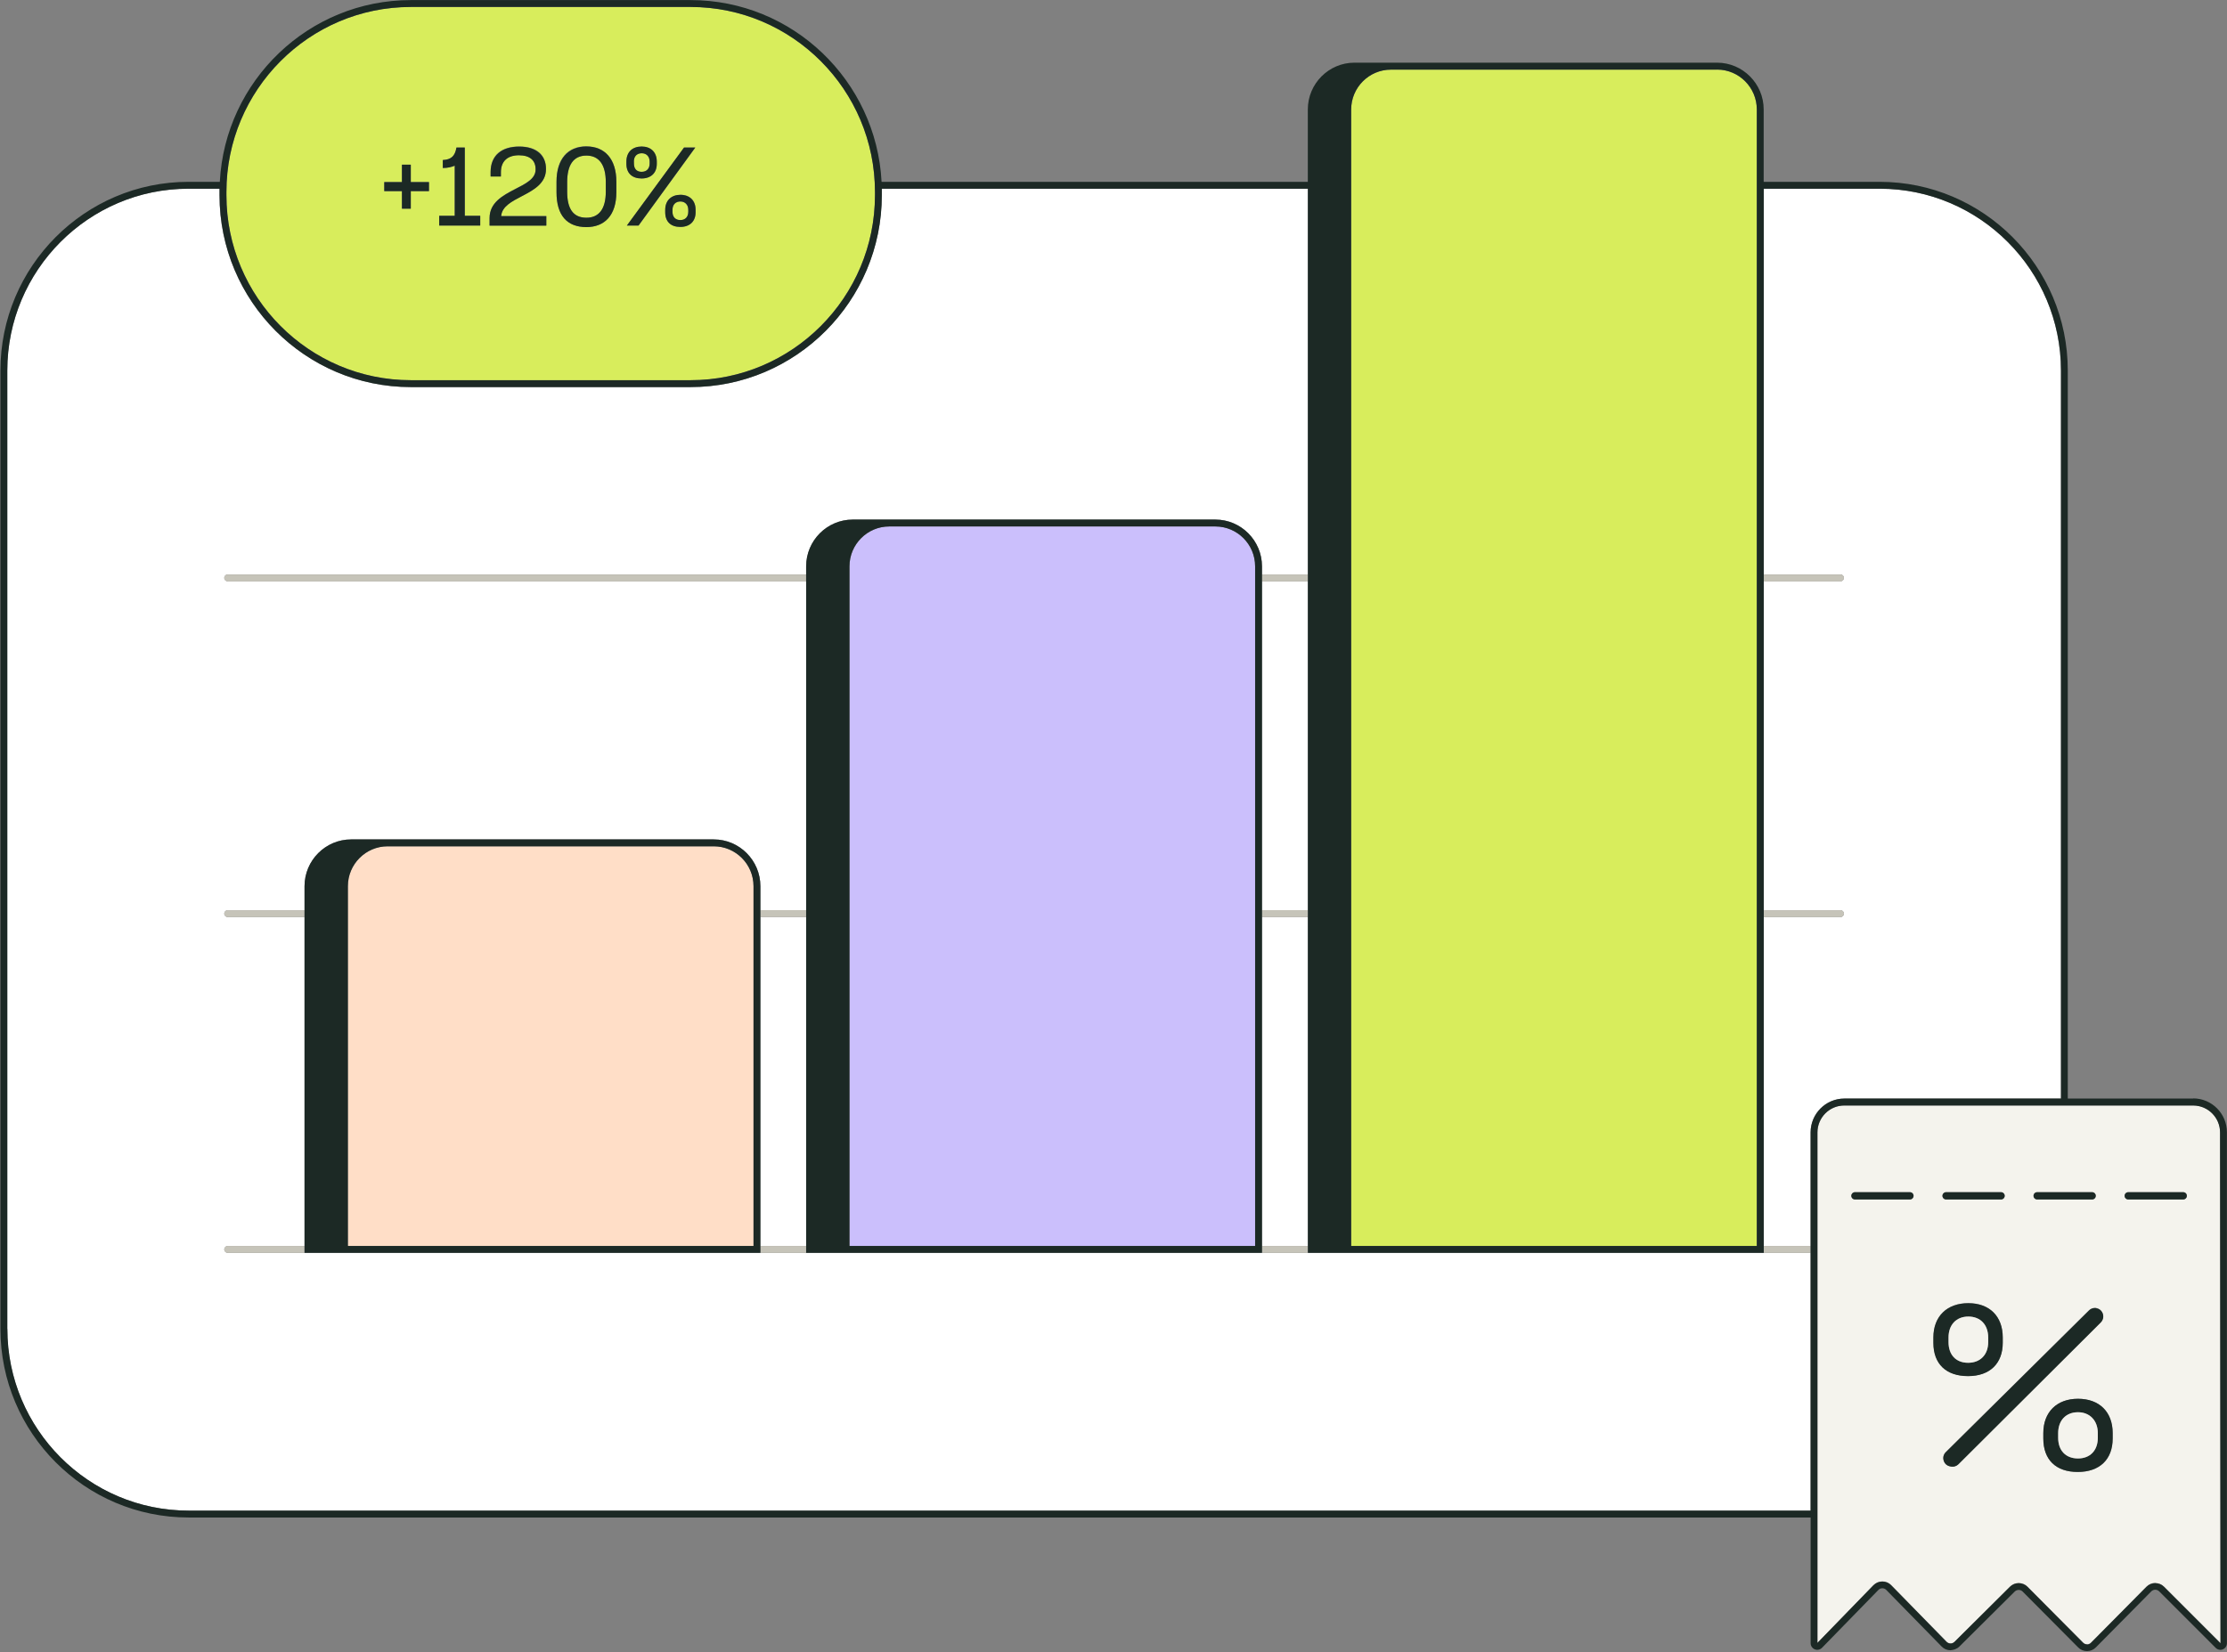
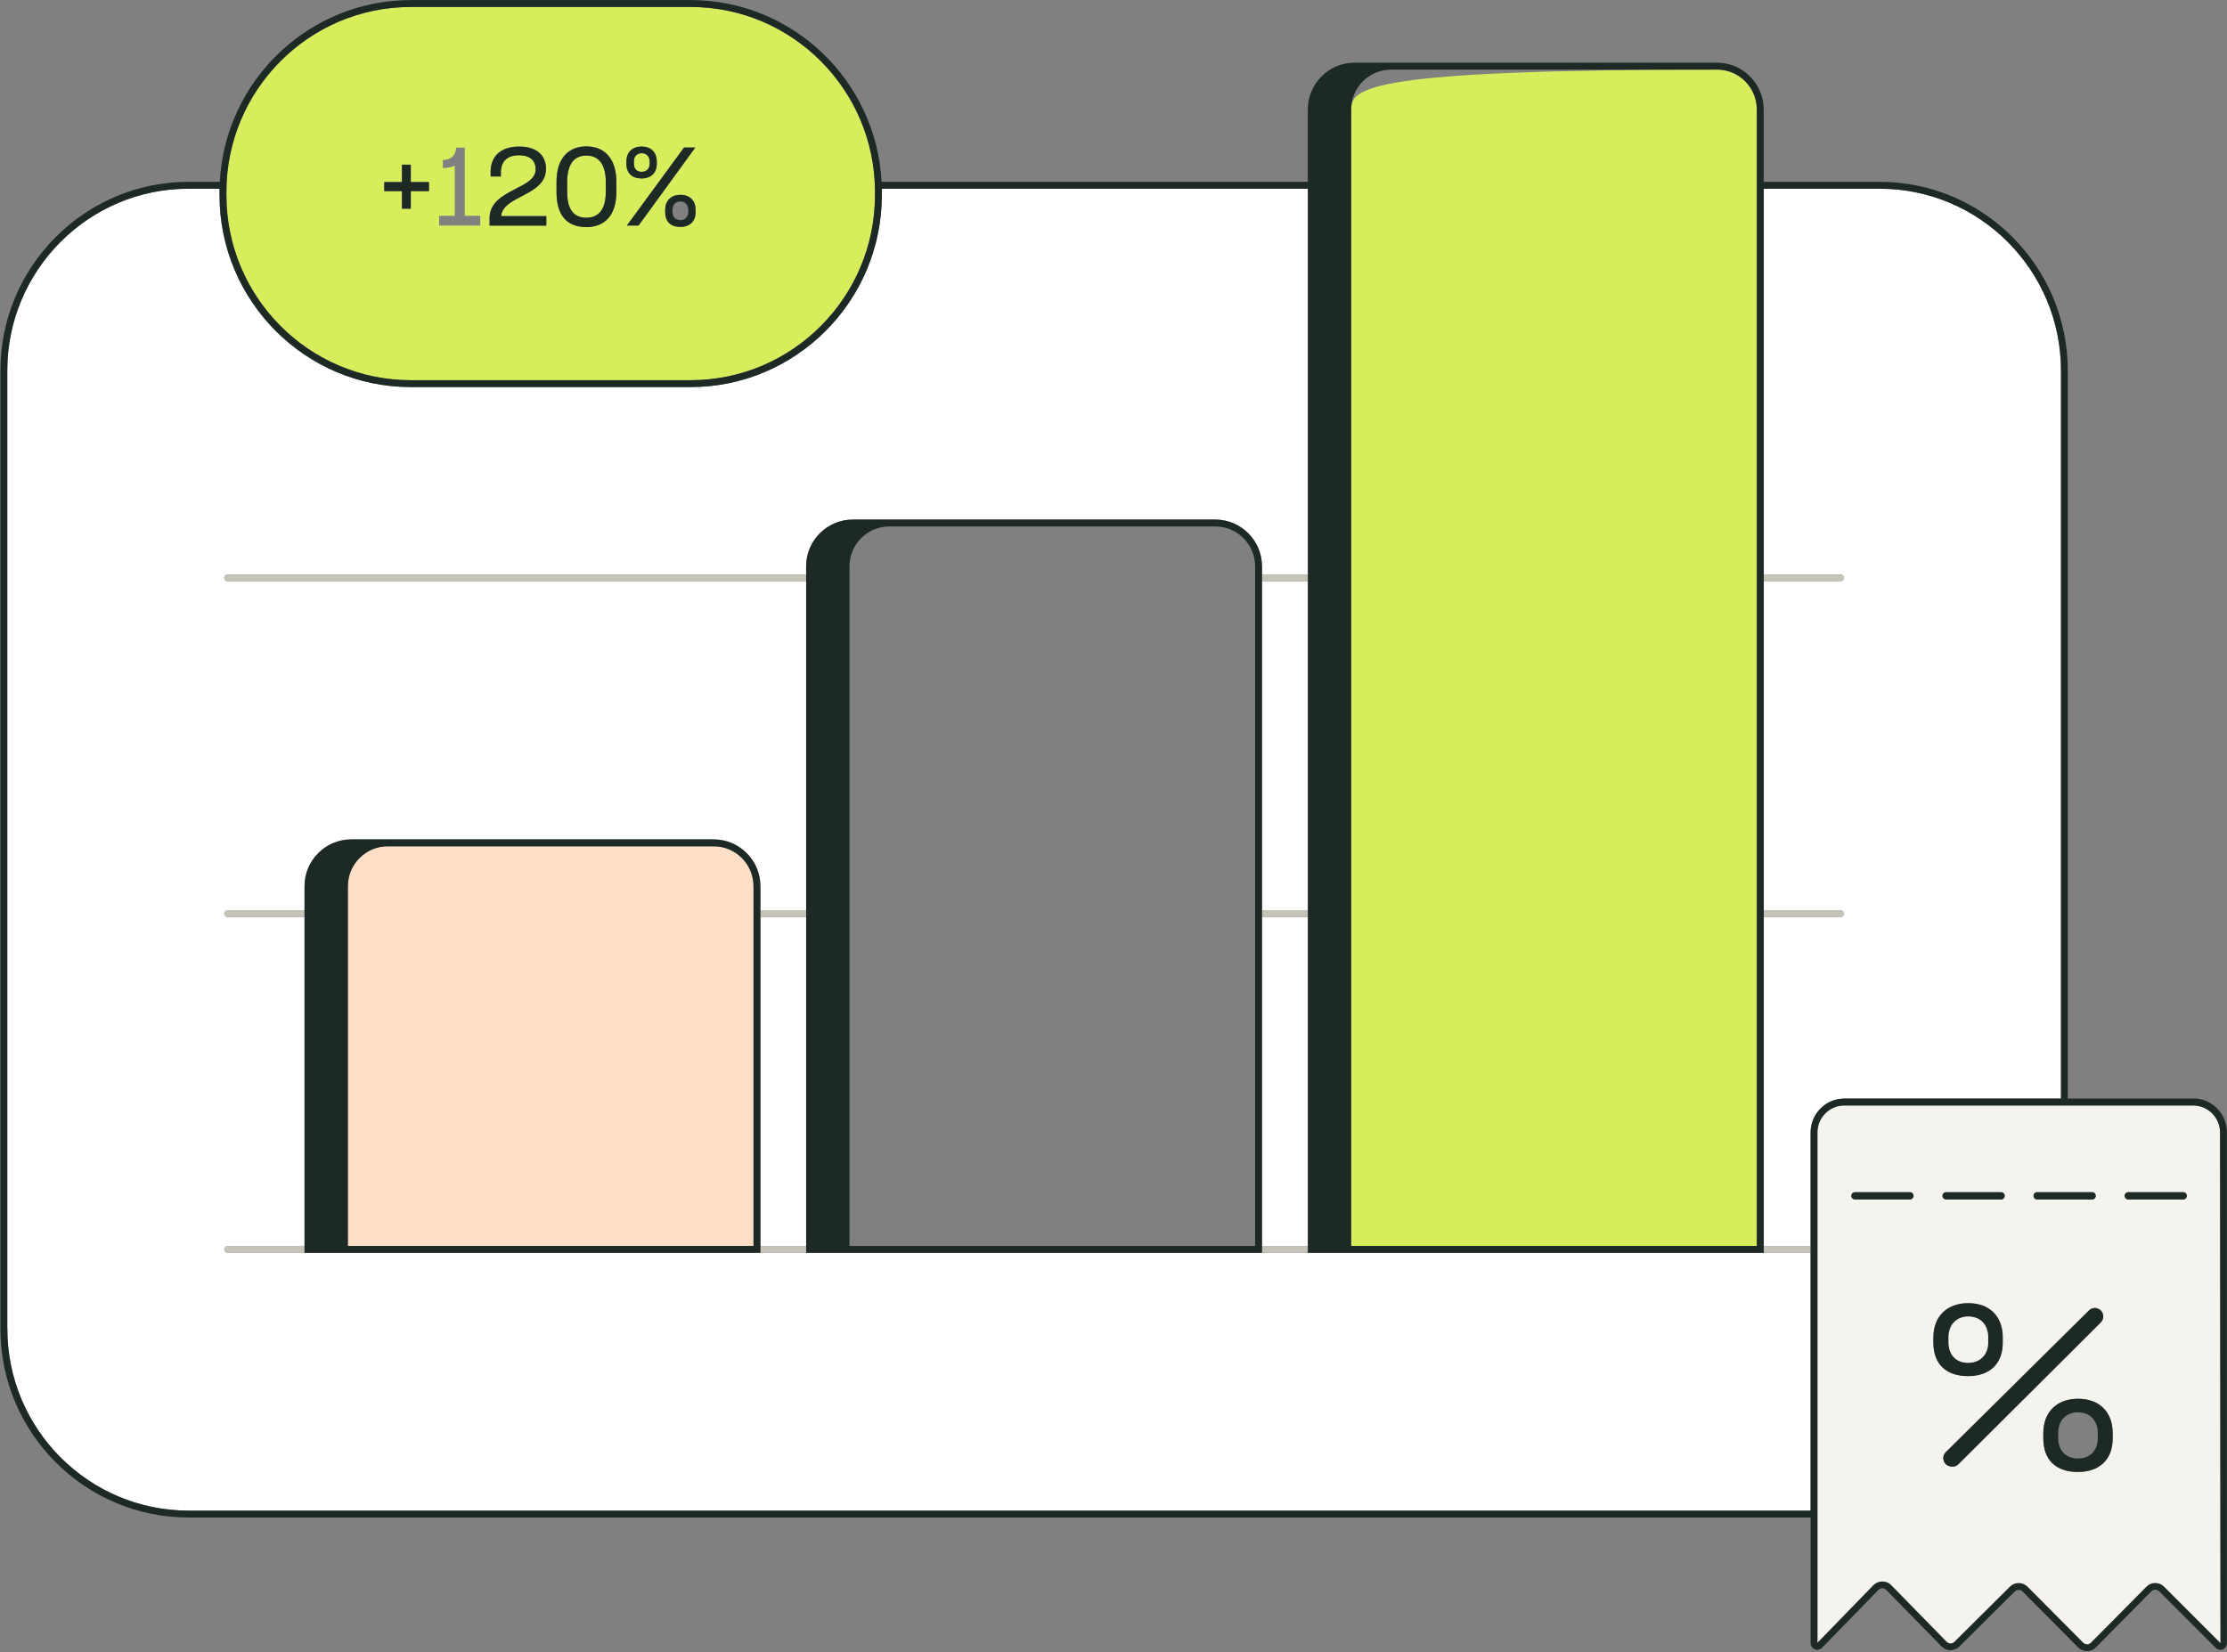
<svg xmlns="http://www.w3.org/2000/svg" width="884" height="656" viewBox="0 0 884 656" fill="none">
  <rect x="0" y="0" width="884" height="656" fill="#808080" stroke="none" />
  <g clip-path="url(#clip0_121_2738)">
    <path d="M320.023 364.126H301.829V494.708H320.023V364.126Z" fill="white" />
    <path d="M718.69 497.443H90.389C89.64 497.443 89.027 496.828 89.027 496.075C89.027 495.323 89.64 494.708 90.389 494.708H120.883V364.126H90.389C89.64 364.126 89.027 363.51 89.027 362.758C89.027 362.006 89.64 361.391 90.389 361.391H120.883V351.854C120.883 341.633 129.196 333.292 139.383 333.292H283.333C293.52 333.292 301.833 341.633 301.833 351.854V361.391H320.027V230.809H90.389C89.64 230.809 89.027 230.193 89.027 229.441C89.027 228.689 89.64 228.074 90.389 228.074H319.993V224.861C319.993 214.64 328.306 206.299 338.493 206.299H482.443C492.63 206.299 500.943 214.64 500.943 224.861V228.074H519.137V74.93H350.009C350.009 75.34 350.009 75.751 350.009 76.195V77.528C350.009 119.54 315.939 153.69 274.1 153.69H163.029C121.155 153.69 87.119 119.506 87.119 77.528V76.195C87.119 75.785 87.119 75.375 87.119 74.93H74.785C35.161 74.93 2.896 107.336 2.896 147.127V527.627C2.896 567.417 35.161 599.789 74.819 599.789H718.69V497.443Z" fill="white" />
    <path d="M718.69 449.62C718.69 442.236 724.686 436.185 732.079 436.185H818.074V147.127C818.074 107.336 785.809 74.93 746.117 74.93H700.087V228.074H730.58C731.33 228.074 731.943 228.689 731.943 229.441C731.943 230.193 731.33 230.809 730.58 230.809H700.087V361.391H730.58C731.33 361.391 731.943 362.006 731.943 362.758C731.943 363.51 731.33 364.126 730.58 364.126H700.087V494.708H718.69V449.62Z" fill="white" />
    <path d="M519.136 364.126H500.942V494.708H519.136V364.126Z" fill="white" />
    <path d="M519.136 230.843H500.942V361.425H519.136V230.843Z" fill="white" />
    <path d="M90.387 228.108C89.638 228.108 89.024 228.723 89.024 229.476C89.024 230.228 89.638 230.843 90.387 230.843H319.991V228.108H90.387Z" fill="#C6C4B9" />
    <path d="M519.136 228.108H500.942V230.843H519.136V228.108Z" fill="#C6C4B9" />
    <path d="M731.943 229.476C731.943 228.723 731.33 228.108 730.58 228.108H700.087V230.843H730.58C731.33 230.843 731.943 230.228 731.943 229.476Z" fill="#C6C4B9" />
    <path d="M90.387 361.391C89.638 361.391 89.024 362.006 89.024 362.758C89.024 363.51 89.638 364.126 90.387 364.126H120.881V361.391H90.387Z" fill="#C6C4B9" />
    <path d="M320.023 361.391H301.829V364.126H320.023V361.391Z" fill="#C6C4B9" />
    <path d="M731.943 362.758C731.943 362.006 731.33 361.391 730.58 361.391H700.087V364.126H730.58C731.33 364.126 731.943 363.51 731.943 362.758Z" fill="#C6C4B9" />
    <path d="M519.136 361.391H500.942V364.126H519.136V361.391Z" fill="#C6C4B9" />
    <path d="M320.023 494.708H301.829V497.443H320.023V494.708Z" fill="#C6C4B9" />
    <path d="M90.387 494.708C89.638 494.708 89.024 495.323 89.024 496.075C89.024 496.827 89.638 497.443 90.387 497.443H120.881V494.708H90.387Z" fill="#C6C4B9" />
    <path d="M718.69 494.708H700.087V497.443H718.69V494.708Z" fill="#C6C4B9" />
    <path d="M519.136 494.708H500.942V497.443H519.136V494.708Z" fill="#C6C4B9" />
-     <path d="M498.216 494.708V224.861C498.216 216.144 491.129 209.033 482.441 209.033H352.972C344.284 209.033 337.197 216.144 337.197 224.861V494.708H498.216Z" fill="#CBBFFC" />
    <path d="M500.941 364.126V224.861C500.941 214.64 492.628 206.299 482.441 206.299H338.492C328.305 206.299 319.991 214.64 319.991 224.861V497.443H500.941V364.126ZM337.197 494.708V224.861C337.197 216.144 344.284 209.033 352.972 209.033H482.441C491.129 209.033 498.216 216.144 498.216 224.861V494.708H337.197Z" fill="#1C2925" />
    <path d="M299.108 494.708V351.854C299.108 343.137 292.021 336.026 283.333 336.026H153.864C145.176 336.026 138.089 343.137 138.089 351.854V494.708H299.108Z" fill="#FFDEC7" />
    <path d="M301.833 364.126V351.854C301.833 341.633 293.52 333.292 283.333 333.292H139.383C129.196 333.292 120.883 341.633 120.883 351.854V497.443H301.833V364.126ZM138.089 494.708V351.854C138.089 343.137 145.175 336.026 153.863 336.026H283.333C292.021 336.026 299.107 343.137 299.107 351.854V494.708H138.089Z" fill="#1C2925" />
-     <path d="M536.342 43.481V494.742H697.361V43.481C697.361 34.764 690.274 27.654 681.586 27.654H552.117C543.429 27.654 536.342 34.764 536.342 43.481Z" fill="#D8ED5C" />
+     <path d="M536.342 43.481V494.742H697.361V43.481C697.361 34.764 690.274 27.654 681.586 27.654C543.429 27.654 536.342 34.764 536.342 43.481Z" fill="#D8ED5C" />
    <path d="M89.875 76.195V77.528C89.875 118.002 122.719 150.955 163.059 150.955H274.13C314.47 150.955 347.314 118.002 347.314 77.528V76.195C347.314 35.721 314.47 2.768 274.13 2.768H163.059C122.719 2.768 89.875 35.721 89.875 76.195ZM276.14 84.228C276.14 87.852 273.858 90.074 270.076 90.074C266.294 90.074 264.079 87.988 264.079 84.228V83.305C264.079 79.442 266.669 77.323 270.11 77.323C273.755 77.323 276.14 79.545 276.14 83.305V84.228ZM276.004 58.59L253.483 89.561H248.85L271.541 58.59H276.004ZM248.645 64.162C248.645 60.299 251.235 58.18 254.71 58.18C258.185 58.18 260.706 60.368 260.706 64.162V65.085C260.706 68.64 258.389 70.862 254.676 70.862C250.962 70.862 248.645 68.743 248.645 65.085V64.162ZM232.768 58.112C240.059 58.112 244.659 63.068 244.659 72.127V76.297C244.659 85.459 240.025 90.142 232.768 90.142C225.102 90.142 220.912 85.493 220.912 76.332V72.093C220.912 63.137 225.17 58.078 232.768 58.078V58.112ZM194.745 68.264C194.745 61.701 198.868 58.146 206.091 58.146C213.314 58.146 216.721 61.701 216.721 66.931V67.136C216.721 72.742 211.815 75.409 207.215 77.802C203.127 79.921 199.174 81.938 198.936 85.766H216.857V89.527H194.336V86.518C194.336 80.434 199.549 77.597 204.353 75.101C208.612 72.913 212.598 70.999 212.598 67.307V67.102C212.598 63.615 210.35 61.598 205.988 61.598C201.389 61.598 198.834 64.025 198.834 68.333V69.973H194.745V68.196V68.264ZM175.768 63.547C179.209 63.376 180.64 61.906 181.185 58.59H184.49V85.698H190.623V89.561H174.337V85.698H180.503V65.803C179.243 66.316 177.71 66.726 175.768 66.726V63.581V63.547ZM163.059 72.298H170.248V75.853H163.059V82.827H159.55V75.853H152.531V72.298H159.55V65.359H163.059V72.298Z" fill="#D8ED5C" />
    <path d="M254.679 68.23C256.689 68.23 257.847 66.931 257.847 64.948V64.162C257.847 62.077 256.552 60.846 254.713 60.846C252.873 60.846 251.578 61.974 251.578 64.162V64.948C251.578 66.999 252.737 68.23 254.645 68.23H254.679Z" fill="#D8ED5C" />
-     <path d="M270.079 80.023C268.307 80.023 266.944 81.152 266.944 83.339V84.126C266.944 86.177 268.103 87.407 270.079 87.407C272.055 87.407 273.213 86.108 273.213 84.126V83.339C273.213 81.288 271.919 80.023 270.079 80.023Z" fill="#D8ED5C" />
    <path d="M225.138 72.298V76.161C225.138 82.827 227.489 86.45 232.77 86.45C237.778 86.45 240.47 82.929 240.47 76.127V72.298C240.47 65.632 237.948 61.769 232.77 61.769C227.591 61.769 225.138 65.701 225.138 72.298Z" fill="#D8ED5C" />
    <path d="M159.553 72.298H152.534V75.887H159.553V82.861H163.062V75.887H170.285V72.298H163.062V65.393H159.553V72.298Z" fill="#1C2925" />
-     <path d="M180.507 85.698H174.34V89.561H190.626V85.698H184.493V58.59H181.188C180.609 61.906 179.178 63.376 175.771 63.547V66.692C177.713 66.692 179.246 66.316 180.507 65.769V85.664V85.698Z" fill="#1C2925" />
    <path d="M198.834 68.401C198.834 64.094 201.39 61.667 205.989 61.667C210.316 61.667 212.599 63.684 212.599 67.17V67.375C212.599 71.067 208.613 72.981 204.354 75.169C199.55 77.665 194.337 80.468 194.337 86.587V89.595H216.858V85.835H198.936C199.209 82.006 203.161 79.989 207.216 77.87C211.815 75.477 216.721 72.811 216.721 67.204V66.999C216.721 61.769 212.974 58.214 206.091 58.214C199.209 58.214 194.746 61.735 194.746 68.332V70.11H198.834V68.469V68.401Z" fill="#1C2925" />
    <path d="M220.911 76.366C220.911 85.527 225.068 90.176 232.768 90.176C240.025 90.176 244.659 85.459 244.659 76.332V72.161C244.659 63.102 240.059 58.146 232.768 58.146C225.477 58.146 220.911 63.205 220.911 72.161V76.4V76.366ZM232.768 61.769C237.947 61.769 240.468 65.632 240.468 72.298V76.126C240.468 82.929 237.776 86.45 232.768 86.45C227.487 86.45 225.136 82.826 225.136 76.161V72.298C225.136 65.666 227.487 61.769 232.768 61.769Z" fill="#1C2925" />
    <path d="M254.679 70.862C258.427 70.862 260.71 68.64 260.71 65.085V64.162C260.71 60.368 258.325 58.18 254.713 58.18C251.102 58.18 248.648 60.265 248.648 64.162V65.085C248.648 68.743 250.897 70.862 254.679 70.862ZM251.613 64.162C251.613 61.974 252.941 60.846 254.747 60.846C256.553 60.846 257.882 62.077 257.882 64.162V64.948C257.882 66.897 256.723 68.23 254.713 68.23C252.703 68.23 251.647 66.999 251.647 64.948V64.162H251.613Z" fill="#1C2925" />
    <path d="M270.077 77.357C266.636 77.357 264.047 79.442 264.047 83.339V84.262C264.047 88.022 266.261 90.108 270.043 90.108C273.825 90.108 276.108 87.886 276.108 84.262V83.339C276.108 79.579 273.723 77.357 270.077 77.357ZM273.212 84.091C273.212 86.04 272.054 87.373 270.077 87.373C268.101 87.373 266.943 86.142 266.943 84.091V83.305C266.943 81.117 268.272 79.989 270.077 79.989C271.883 79.989 273.212 81.254 273.212 83.305V84.091Z" fill="#1C2925" />
    <path d="M248.818 89.561H253.452L275.973 58.59H271.51L248.818 89.561Z" fill="#1C2925" />
    <path d="M855.549 628.538C856.878 628.538 858.105 629.051 859.024 629.974L881.443 652.398L881.273 449.585C881.273 443.706 876.503 438.886 870.608 438.886H732.076C726.216 438.886 721.446 443.671 721.446 449.585V652.261L743.661 629.392C744.58 628.435 745.841 627.888 747.204 627.888C748.533 627.888 749.793 628.401 750.713 629.358L772.723 651.851C773.132 652.261 773.711 652.501 774.29 652.501C774.801 652.535 775.449 652.261 775.857 651.851L797.867 629.974C798.821 629.016 800.082 628.538 801.342 628.538C802.603 628.538 803.898 629.016 804.852 630.008L826.896 652.193C827.304 652.603 827.884 652.843 828.463 652.843C829.042 652.843 829.621 652.603 830.03 652.193L852.074 629.939C852.994 628.982 854.255 628.469 855.583 628.469L855.549 628.538ZM824.749 584.441C816.061 584.441 811.087 579.587 811.087 571.143V568.99C811.087 560.717 816.504 555.384 824.851 555.384C833.199 555.384 838.616 560.615 838.616 568.99V571.143C838.616 579.484 833.437 584.441 824.749 584.441ZM833.88 524.995L777.357 581.33C776.607 582.082 775.551 582.424 774.495 582.253L774.154 582.185C772.893 581.979 771.905 581.125 771.53 579.928C771.156 578.732 771.462 577.467 772.348 576.544L829.212 520.243C829.826 519.628 830.677 519.286 831.529 519.286C831.7 519.286 831.87 519.286 832.04 519.32C833.301 519.526 834.289 520.38 834.664 521.577C835.039 522.773 834.732 524.038 833.846 524.927L833.88 524.995ZM781.343 517.406C789.758 517.406 795.005 522.636 795.005 531.011V533.165C795.005 541.301 789.724 546.36 781.241 546.36C772.757 546.36 767.476 541.54 767.476 533.165V531.011C767.476 522.602 772.791 517.406 781.343 517.406ZM808.634 473.343H830.473C831.257 473.343 831.904 473.993 831.904 474.779C831.904 475.565 831.257 476.215 830.473 476.215H808.634C807.85 476.215 807.203 475.565 807.203 474.779C807.203 473.993 807.85 473.343 808.634 473.343ZM772.484 473.343H794.324C795.107 473.343 795.755 473.993 795.755 474.779C795.755 475.565 795.107 476.215 794.324 476.215H772.484C771.701 476.215 771.053 475.565 771.053 474.779C771.053 473.993 771.701 473.343 772.484 473.343ZM736.335 473.343H758.175C758.958 473.343 759.606 473.993 759.606 474.779C759.606 475.565 758.958 476.215 758.175 476.215H736.335C735.552 476.215 734.904 475.565 734.904 474.779C734.904 473.993 735.552 473.343 736.335 473.343ZM843.386 474.779C843.386 473.993 844.033 473.343 844.817 473.343H866.656C867.44 473.343 868.087 473.993 868.087 474.779C868.087 475.565 867.44 476.215 866.656 476.215H844.817C844.033 476.215 843.386 475.565 843.386 474.779Z" fill="#F4F3ED" />
    <path d="M870.61 436.185H820.799V147.126C820.799 105.832 787.307 72.195 746.115 72.195H700.086V43.447C700.086 33.226 691.772 24.885 681.585 24.885H537.636C527.449 24.885 519.135 33.226 519.135 43.447V72.195H349.939C347.861 32.029 314.642 0.033 274.132 0.033H163.061C122.55 0.033 89.331 32.063 87.253 72.195H74.851C33.66 72.195 0.168 105.832 0.168 147.126V527.627C0.168 568.921 33.66 602.524 74.851 602.524H718.722V652.433C718.722 653.492 719.37 654.449 720.358 654.86C721.346 655.27 722.47 655.031 723.22 654.278L745.604 631.307C746.013 630.862 746.592 630.623 747.171 630.623C747.785 630.623 748.33 630.863 748.739 631.273L770.749 653.766C771.668 654.723 772.929 655.236 774.224 655.236C775.484 655.133 776.779 654.723 777.733 653.8L799.743 631.922C800.629 631.068 802.026 631.068 802.877 631.922L824.921 654.108C825.841 655.065 827.102 655.577 828.431 655.577C829.759 655.577 830.986 655.065 831.94 654.108L853.95 631.854C854.358 631.444 854.938 631.204 855.517 631.204C856.096 631.204 856.675 631.444 857.084 631.854L879.503 654.278C880.252 655.031 881.377 655.27 882.365 654.86C883.353 654.449 883.966 653.492 883.966 652.433V449.551C883.966 442.167 877.97 436.117 870.576 436.117L870.61 436.185ZM828.431 652.911C827.851 652.911 827.272 652.672 826.863 652.262L804.819 630.076C803.865 629.119 802.605 628.606 801.31 628.606C800.015 628.606 798.789 629.085 797.835 630.042L775.825 651.92C775.416 652.33 774.735 652.603 774.258 652.569C773.679 652.569 773.099 652.33 772.691 651.92L750.681 629.427C749.761 628.47 748.5 627.957 747.171 627.957C745.843 627.957 744.582 628.504 743.628 629.461L721.414 652.33V449.654C721.414 443.774 726.184 438.954 732.044 438.954H870.576C876.436 438.954 881.24 443.74 881.24 449.654L881.411 652.467L858.992 630.042C858.072 629.119 856.812 628.606 855.517 628.606C854.188 628.606 852.962 629.119 852.008 630.076L829.964 652.33C829.555 652.74 828.976 652.979 828.396 652.979L828.431 652.911ZM2.894 527.627V147.126C2.894 107.336 35.159 74.93 74.817 74.93H87.151C87.151 75.34 87.151 75.751 87.151 76.195V77.528C87.151 119.54 121.222 153.69 163.061 153.69H274.132C316.005 153.69 350.042 119.506 350.042 77.528V76.195C350.042 75.785 350.042 75.374 350.042 74.93H519.169V497.443H700.12V74.93H746.149C785.808 74.93 818.107 107.302 818.107 147.126V436.185H732.112C724.753 436.185 718.722 442.202 718.722 449.62V599.789H74.851C35.193 599.789 2.928 567.417 2.928 527.627H2.894ZM347.316 76.195V77.528C347.316 118.002 314.472 150.955 274.132 150.955H163.061C122.721 150.955 89.876 118.002 89.876 77.528V76.195C89.876 35.721 122.687 2.768 163.061 2.768H274.132C314.472 2.768 347.316 35.721 347.316 76.195ZM681.585 27.62C690.273 27.62 697.36 34.73 697.36 43.447V494.708H536.341V43.481C536.341 34.764 543.428 27.654 552.116 27.654H681.585V27.62Z" fill="#1C2925" />
    <path d="M772.485 476.249H794.324C795.108 476.249 795.755 475.599 795.755 474.813C795.755 474.027 795.108 473.377 794.324 473.377H772.485C771.701 473.377 771.054 474.027 771.054 474.813C771.054 475.599 771.701 476.249 772.485 476.249Z" fill="#1C2925" />
    <path d="M808.634 476.249H830.474C831.257 476.249 831.904 475.599 831.904 474.813C831.904 474.027 831.257 473.377 830.474 473.377H808.634C807.85 473.377 807.203 474.027 807.203 474.813C807.203 475.599 807.85 476.249 808.634 476.249Z" fill="#1C2925" />
    <path d="M868.054 474.813C868.054 474.027 867.407 473.377 866.623 473.377H844.784C844 473.377 843.353 474.027 843.353 474.813C843.353 475.599 844 476.249 844.784 476.249H866.623C867.407 476.249 868.054 475.599 868.054 474.813Z" fill="#1C2925" />
    <path d="M736.302 476.249H758.141C758.925 476.249 759.572 475.599 759.572 474.813C759.572 474.027 758.925 473.377 758.141 473.377H736.302C735.518 473.377 734.871 474.027 734.871 474.813C734.871 475.599 735.518 476.249 736.302 476.249Z" fill="#1C2925" />
    <path d="M838.618 568.989C838.618 560.58 833.337 555.384 824.854 555.384C816.37 555.384 811.089 560.717 811.089 568.989V571.143C811.089 579.586 816.063 584.441 824.751 584.441C833.439 584.441 838.618 579.484 838.618 571.143V568.989ZM832.724 570.904C832.724 575.895 829.623 579.108 824.854 579.108C820.084 579.108 816.983 575.963 816.983 570.904V569.058C816.983 563.999 820.084 560.751 824.854 560.751C829.623 560.751 832.724 564.101 832.724 569.058V570.904Z" fill="#1C2925" />
    <path d="M767.442 533.199C767.442 541.574 772.451 546.394 781.207 546.394C789.963 546.394 794.972 541.335 794.972 533.199V531.046C794.972 522.636 789.725 517.44 781.309 517.44C772.894 517.44 767.442 522.671 767.442 531.046V533.199ZM773.439 531.046C773.439 525.986 776.539 522.739 781.309 522.739C786.079 522.739 789.18 525.986 789.18 531.046V532.892C789.18 537.882 786.045 541.096 781.207 541.096C776.369 541.096 773.439 537.951 773.439 532.892V531.046Z" fill="#1C2925" />
-     <path d="M824.851 560.717C820.081 560.717 816.98 563.964 816.98 569.024V570.87C816.98 575.929 819.979 579.074 824.851 579.074C829.723 579.074 832.721 575.861 832.721 570.87V569.024C832.721 564.067 829.553 560.717 824.851 560.717Z" fill="#F4F3ED" />
    <path d="M781.241 541.095C786.079 541.095 789.213 537.882 789.213 532.891V531.045C789.213 525.986 786.113 522.739 781.343 522.739C776.573 522.739 773.473 525.986 773.473 531.045V532.891C773.473 537.951 776.437 541.095 781.241 541.095Z" fill="#F4F3ED" />
    <path d="M832.077 519.389C832.077 519.389 831.736 519.355 831.566 519.355C830.714 519.355 829.863 519.697 829.249 520.312L772.385 576.613C771.465 577.502 771.158 578.766 771.567 579.997C771.942 581.228 772.93 582.048 774.191 582.253L774.531 582.321C775.554 582.492 776.644 582.151 777.393 581.399L833.917 525.063C834.803 524.175 835.109 522.91 834.735 521.713C834.36 520.517 833.372 519.662 832.111 519.457L832.077 519.389Z" fill="#1C2925" />
  </g>
  <defs>
    <clipPath id="clip0_121_2738">
      <rect width="883.832" height="655.613" fill="white" transform="translate(0.168 0.033)" />
    </clipPath>
  </defs>
</svg>